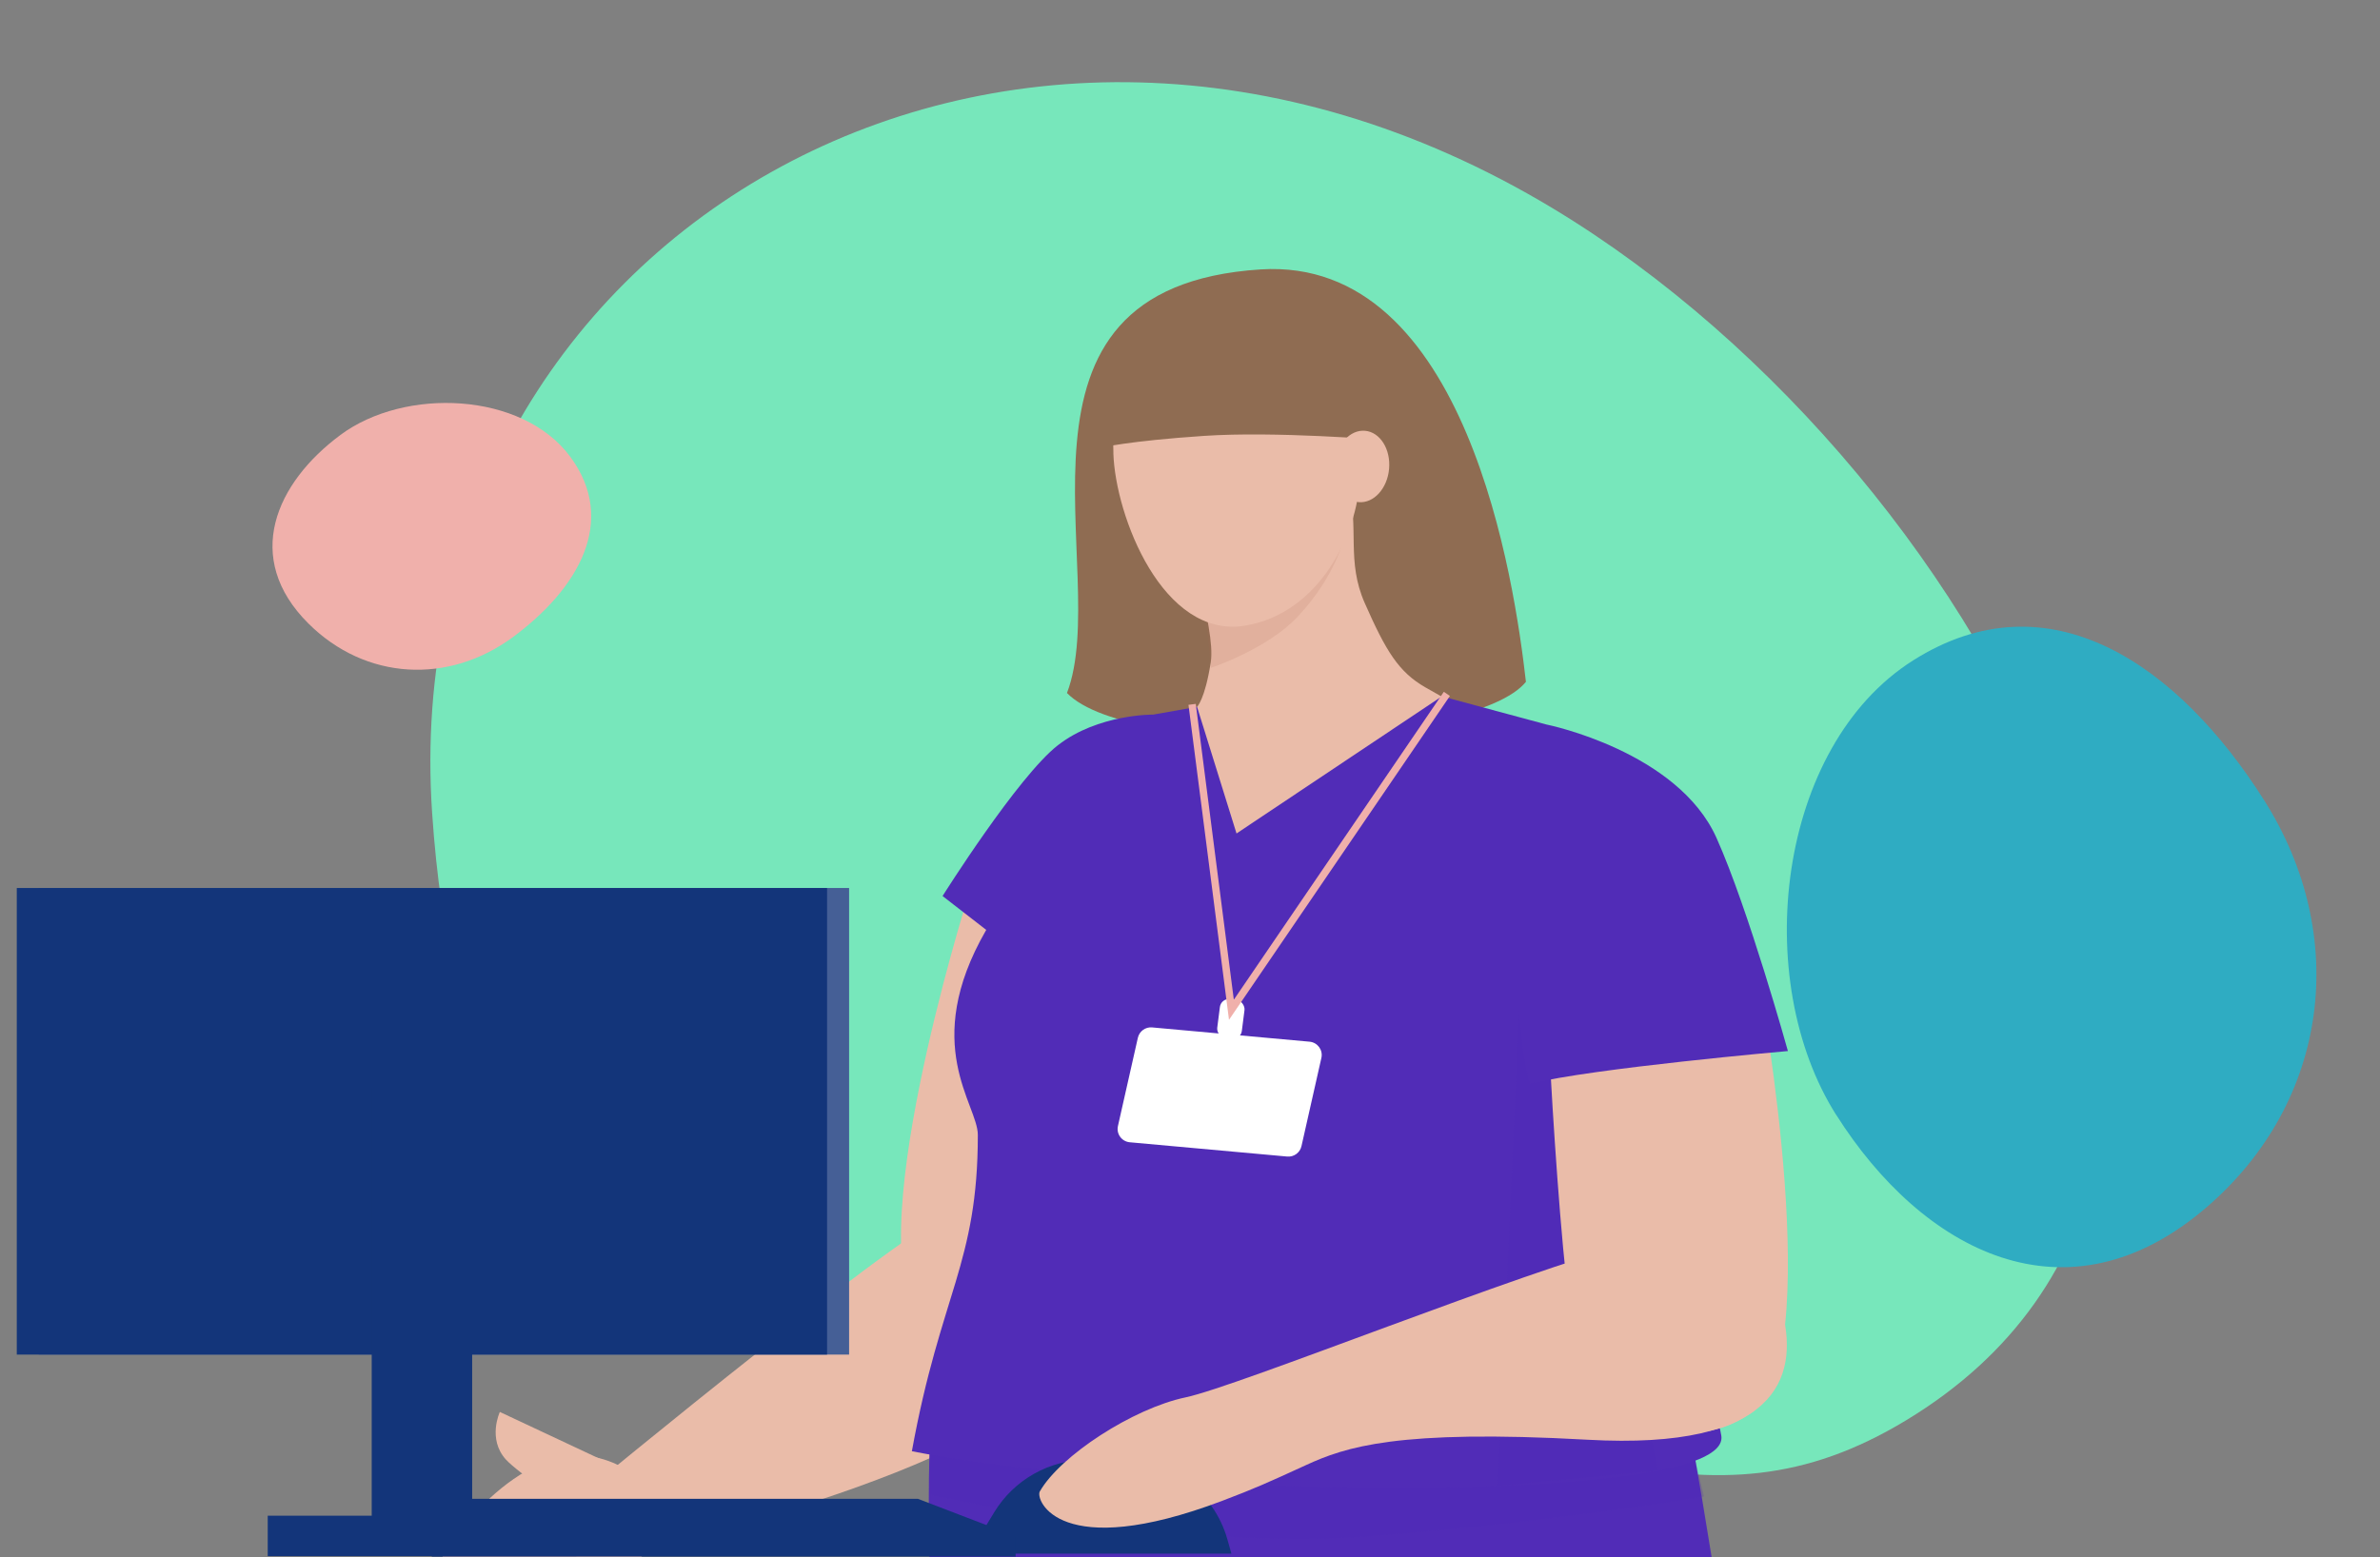
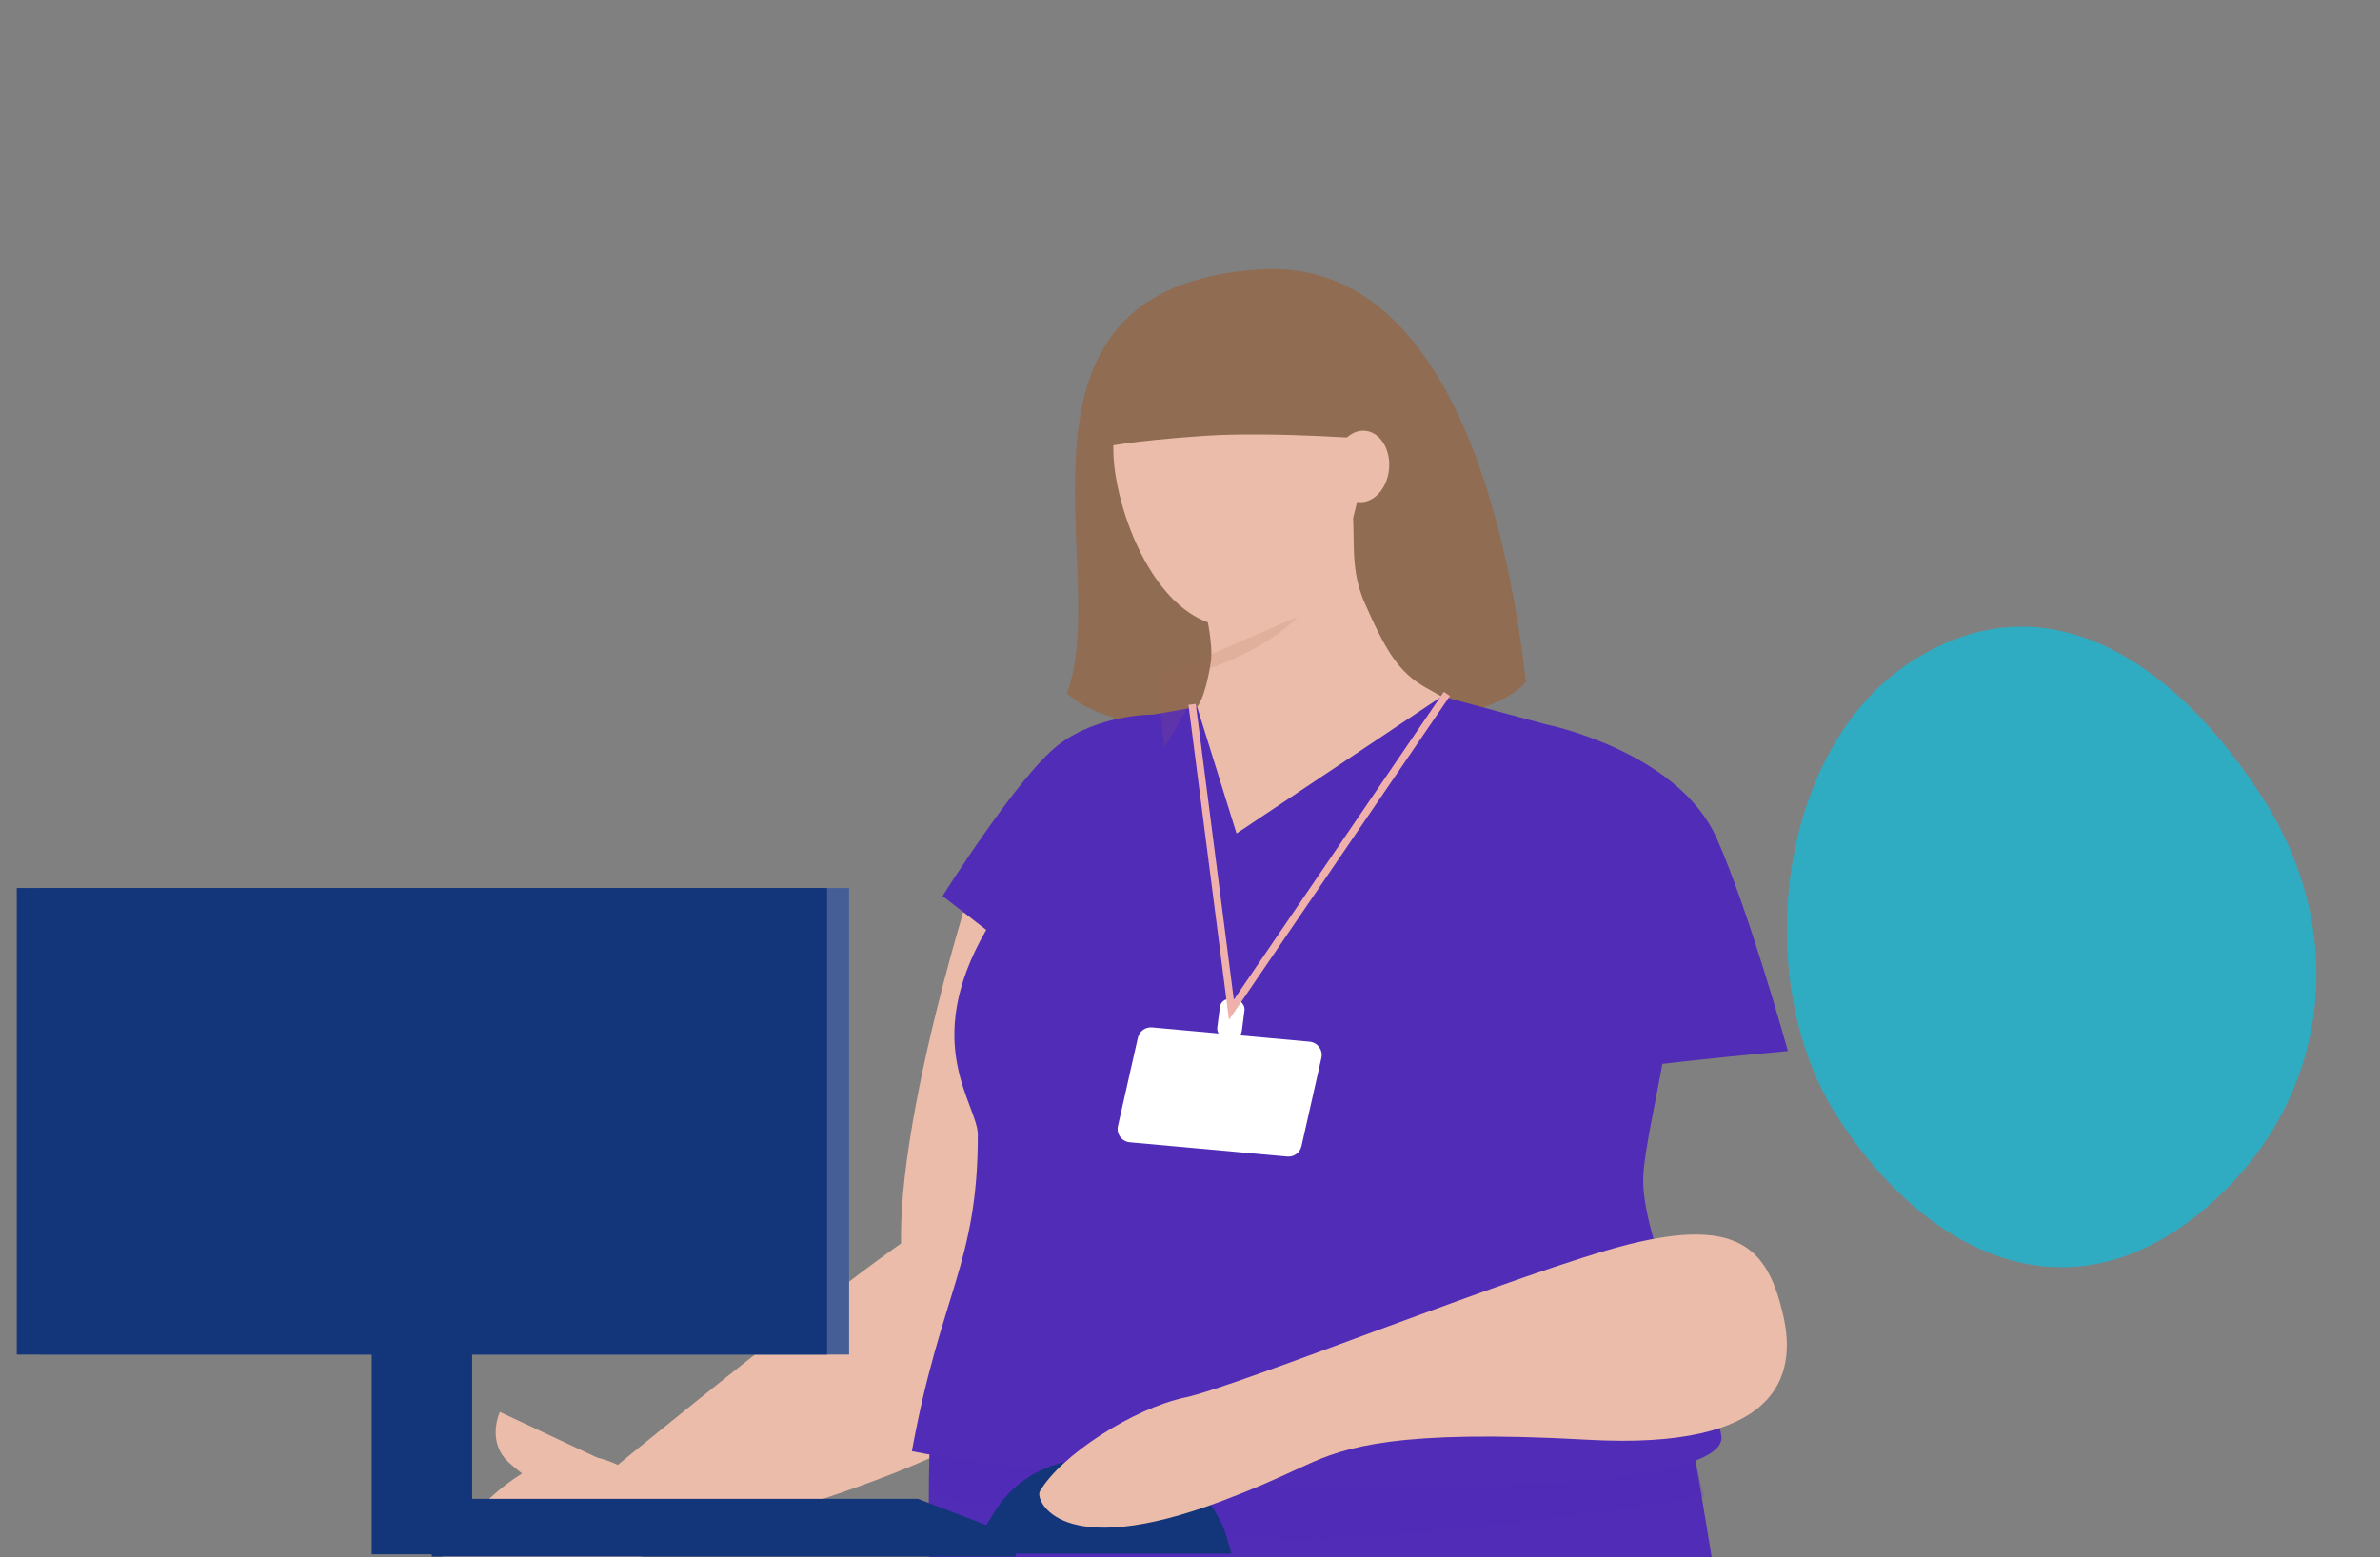
<svg xmlns="http://www.w3.org/2000/svg" viewBox="0 0 550 360">
  <rect x="0" y="0" width="550" height="360" fill="#808080" stroke="none" />
  <clipPath id="a">
    <path d="m-35.18-17.02h604.16v388h-604.16z" />
  </clipPath>
-   <path d="m440.44 328.35c-46.7 28.23-80.42 3.46-173.75-18.46s-158.74-2.3-166.83-121.96c-8.92-131.87 131.51-216.57 258.98-139.77 102.83 61.95 182.52 219.17 81.6 280.19z" fill="#77e7bb" />
  <path d="m424.33 257.73c-19.88-31.4-13.65-85.18 17.76-105.06 31.4-19.88 61.26.92 81.14 32.32s15 69.54-13.08 93.89c-32.52 28.2-65.93 10.25-85.81-21.16z" fill="#2facc2" />
-   <path d="m78.67 100.54c14.94-11.08 42-9.94 53.08 5s1.79 30.6-13.14 41.68c-14.94 11.08-34.15 10.04-47.33-3.08-15.27-15.19-7.54-32.52 7.4-43.6z" fill="#f0b0ab" />
  <g clip-path="url(#a)">
    <path d="m272.12 213.92s-14.54 84.25-20.25 87.72c-5.71 3.46-22.93 17.48-38.62 3.18s10.3-97.09 10.3-97.09z" fill="#eabca9" />
    <path d="m291.3 62.28c47.81-3.07 58.74 72.56 61.33 95.33-11.77 14.59-91.07 17.91-106.06 2.59 10.69-27.98-19.52-93.8 44.74-97.92z" fill="#8f6c52" />
    <path d="m150.84 356.1c-2.8 6.89-29.59 28.33-40.48 25.96s-7.99-22.99-7.99-22.99 17.08-26.89 36.18-21.98c10.96 2.82 15.1 12.13 12.3 19.01z" fill="#eabca9" />
    <path d="m146.19 340.78-30.68-14.39s-2.92 6.2 1.38 10.98c2.77 3.08 16.21 12.21 16.21 12.21z" fill="#eabca9" />
    <path d="m244.49 172.25c-9.28 7.23-26.67 34.88-26.67 34.88l36.44 28.26 12.09-9.87.15-60.33s-12.73-.16-22.01 7.07z" fill="#512cb7" />
    <path d="m247.2 315.02c-17.61 26.05-102.53 43.95-102.53 43.95l-10.44-13.35s81.6-67.49 88.37-66.57 42.21 9.91 24.6 35.97z" fill="#eabca9" />
    <g fill="#512cb7">
      <path d="m374.85 679.39h57.32s-19.17-238.39-46.22-373.26c-15.75-78.56-103.5-40.46-103.5 28.54s92.39 344.72 92.39 344.72z" />
      <path d="m320.53 679.39h-54.07s-56.98-219.46-51.45-350.21c3.16-74.79 115.47-58.98 115.47 5.49 0 37.94-3.27 134.37-5.96 207.31-.53 14.35 3.09 28.38 2.64 40.28-1.16 30.42-6.63 97.13-6.63 97.13z" />
      <path d="m215.15 326.85v18.69s56.75 12.97 100.6 9.65 78.02-9.25 78.02-9.25l-5.11-21.72-173.5 2.63z" opacity=".22" />
      <path d="m210.73 335.45c6.63-36.47 15.24-43.34 15.24-73.1 0-7.07-13.37-20.82 1.88-47.29 12.67-21.99 38.65-49.87 38.65-49.87l15.96-2.83 50.76-1.39 24.42 6.58s9.19 7.87 23.5 27.4-1.41 63.62-1.41 78.02c0 15.31 16.06 46.54 18.05 58.9 2.72 16.85-134.82 14.05-187.06 3.59z" />
-       <path d="m346.09 343.49 6.56-145.48 30.6 141.96z" opacity=".22" />
    </g>
    <path d="m276.63 163.39s1.8-1.63 3.16-10.24c1.35-8.61-7.19-28.8-2.49-36.93 5.05-8.73 32.58-10.9 34.32-3.99 2.5 9.92-.51 17.49 3.76 27.17 4.89 11.07 7.78 15.93 14.06 19.52s3.78 2.04 3.78 2.04l-47.47 31.71z" fill="#eabca9" />
-     <path d="m279.83 154.38s13.01-4.3 20.08-11.85c8.95-9.56 10.79-18.55 10.79-18.55l-32.48 14.17 1.61 16.22z" fill="#a76950" opacity=".14" />
+     <path d="m279.83 154.38s13.01-4.3 20.08-11.85l-32.48 14.17 1.61 16.22z" fill="#a76950" opacity=".14" />
    <path d="m257.29 104.76c.44 14.45 11.4 43.03 30.47 39.86 17.16-2.85 25.94-21.23 26.46-33.84.51-12.61-5.64-41.24-28.91-39.82s-28.53 16.73-28.01 33.79z" fill="#eabca9" />
    <path d="m254.38 103.49s6.29-1.55 23.85-2.73c16.49-1.11 41 .92 41 .92s-6.86-37-34.72-36.31-30.13 38.11-30.13 38.11z" fill="#8f6c52" />
    <ellipse cx="314.82" cy="107.89" fill="#eabca9" rx="8.28" ry="6.31" transform="matrix(.09 -.996 .996 .09 178.93 411.68)" />
-     <path d="m357.32 228.97s3.81 85.42 9.1 89.57c5.29 4.16 20.78 20.24 38.36 8.04s2.08-97.61 2.08-97.61z" fill="#eabca9" />
    <path d="m357.65 167.54s30.05 6.15 39.01 26.13c7.39 16.46 16.51 49.29 16.51 49.29s-45.1 3.96-59.55 7.56c-2.62-6.43-3.57-31.26-3.57-41.49 0-16.83 7.6-41.48 7.6-41.48z" fill="#512cb7" />
    <rect fill="#fff" height="9.09" rx="2.12" transform="matrix(.992 .127 -.127 .992 32.05 -34.1)" width="5.73" x="281.7" y="230.85" />
    <path d="m297.47 267.35-36.39-3.3c-1.86-.17-3.15-1.94-2.73-3.76l4.6-20.39c.34-1.51 1.75-2.54 3.29-2.4l36.39 3.3c1.86.17 3.15 1.94 2.73 3.76l-4.6 20.39c-.34 1.51-1.75 2.54-3.29 2.4z" fill="#fff" />
    <path d="m275.49 162.82 9.08 70.6 49.79-73.02" fill="none" stroke="#f0b0ab" stroke-miterlimit="10" stroke-width="1.7" />
    <path d="m284.57 359.14h-60.62l5.8-9.55c4.58-7.54 12.77-12.15 21.59-12.15h7.98c11.3 0 21.22 7.5 24.31 18.37l.94 3.32z" fill="#13357a" />
    <path d="m412.04 303.85c3.41 14.45-1.23 31.43-45.21 28.96-43.98-2.46-55.98 1.72-65.01 5.86s-11.85 5.41-19.36 8.26c-37.69 14.26-43.26-.25-42.17-2.16 4.72-8.27 21.54-19.2 33.68-21.75s78.78-29.51 102.57-35.42c26.02-6.46 32.09 1.79 35.5 16.24z" fill="#eabca9" />
    <path d="m8.97 205.28h187.25v107.86h-187.25z" fill="#455f96" transform="matrix(-1 -0 0 -1 205.19 518.41)" />
    <path d="m3.88 205.28h187.25v107.86h-187.25z" fill="#13357a" transform="matrix(-1 -0 0 -1 195.01 518.41)" />
    <path d="m85.9 251.43h23.21v107.86h-23.21z" fill="#13357a" transform="matrix(-1 -0 0 -1 195.01 610.72)" />
-     <path d="m61.86 350.37h71.28v9.35h-71.28z" fill="#13357a" transform="matrix(-1 -0 0 -1 195.01 710.09)" />
    <path d="m99.79 359.81h134.91v-4.68l-22.59-8.66h-112.32z" fill="#13357a" />
  </g>
</svg>